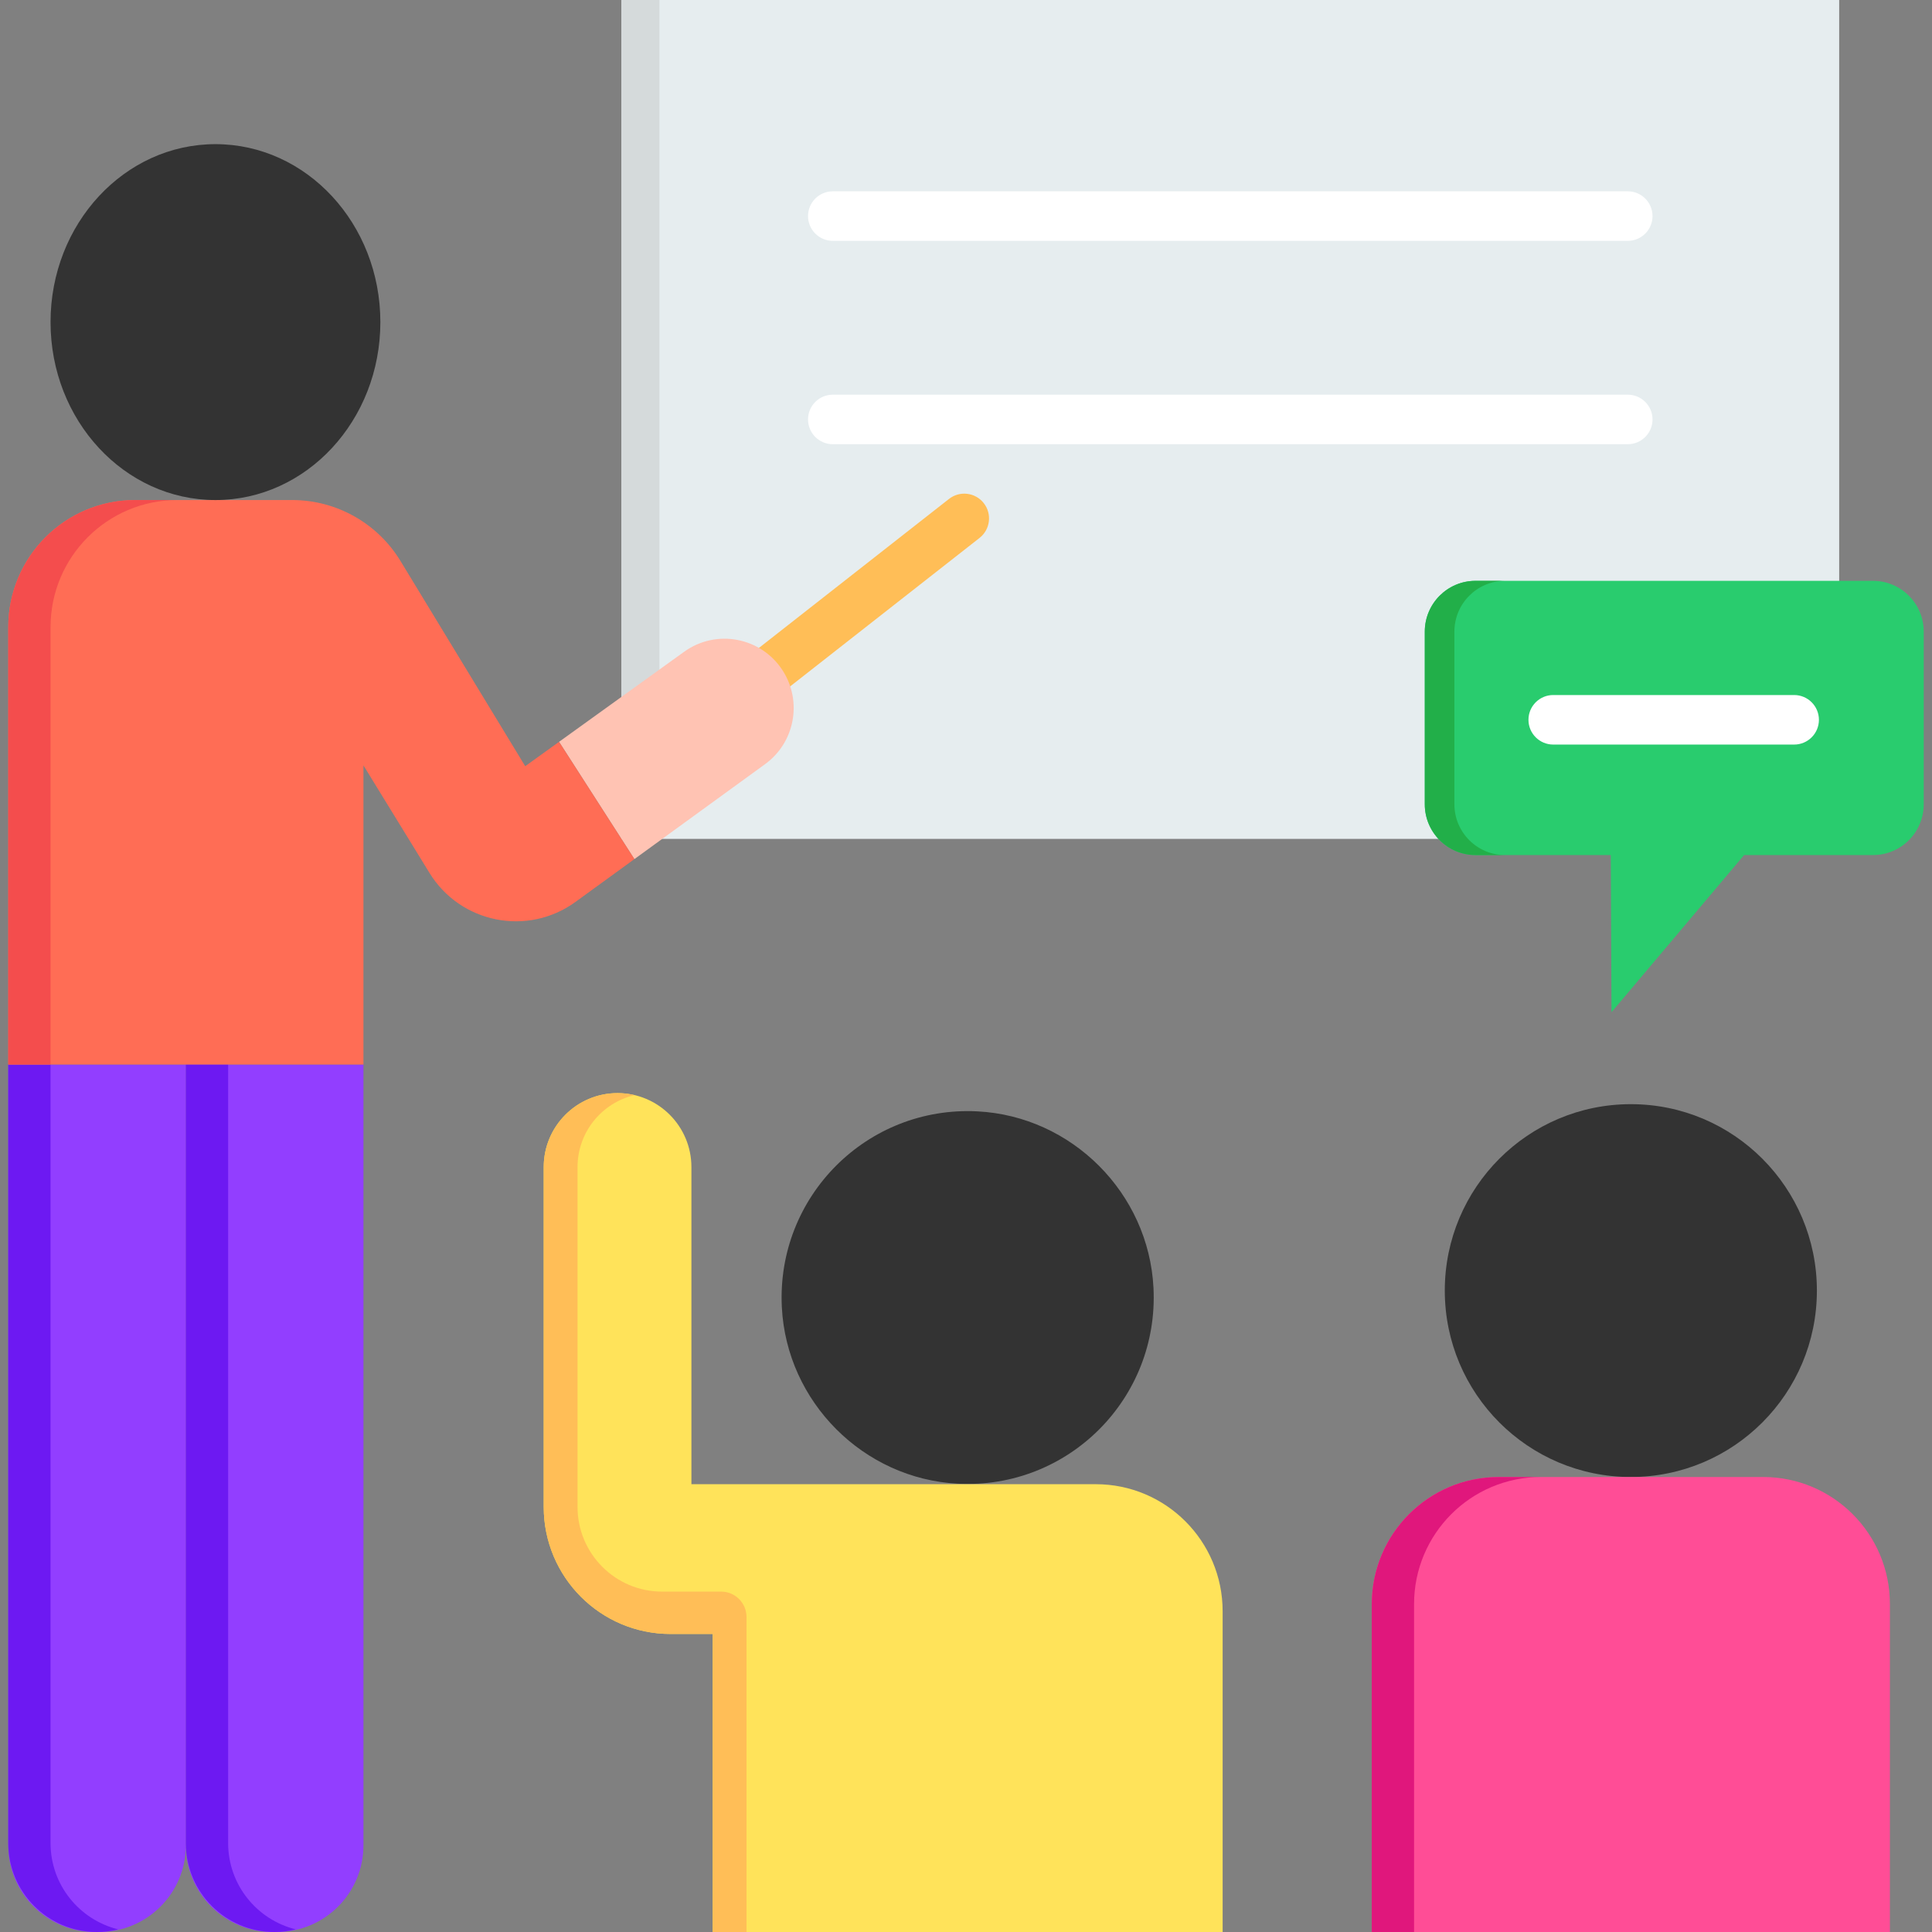
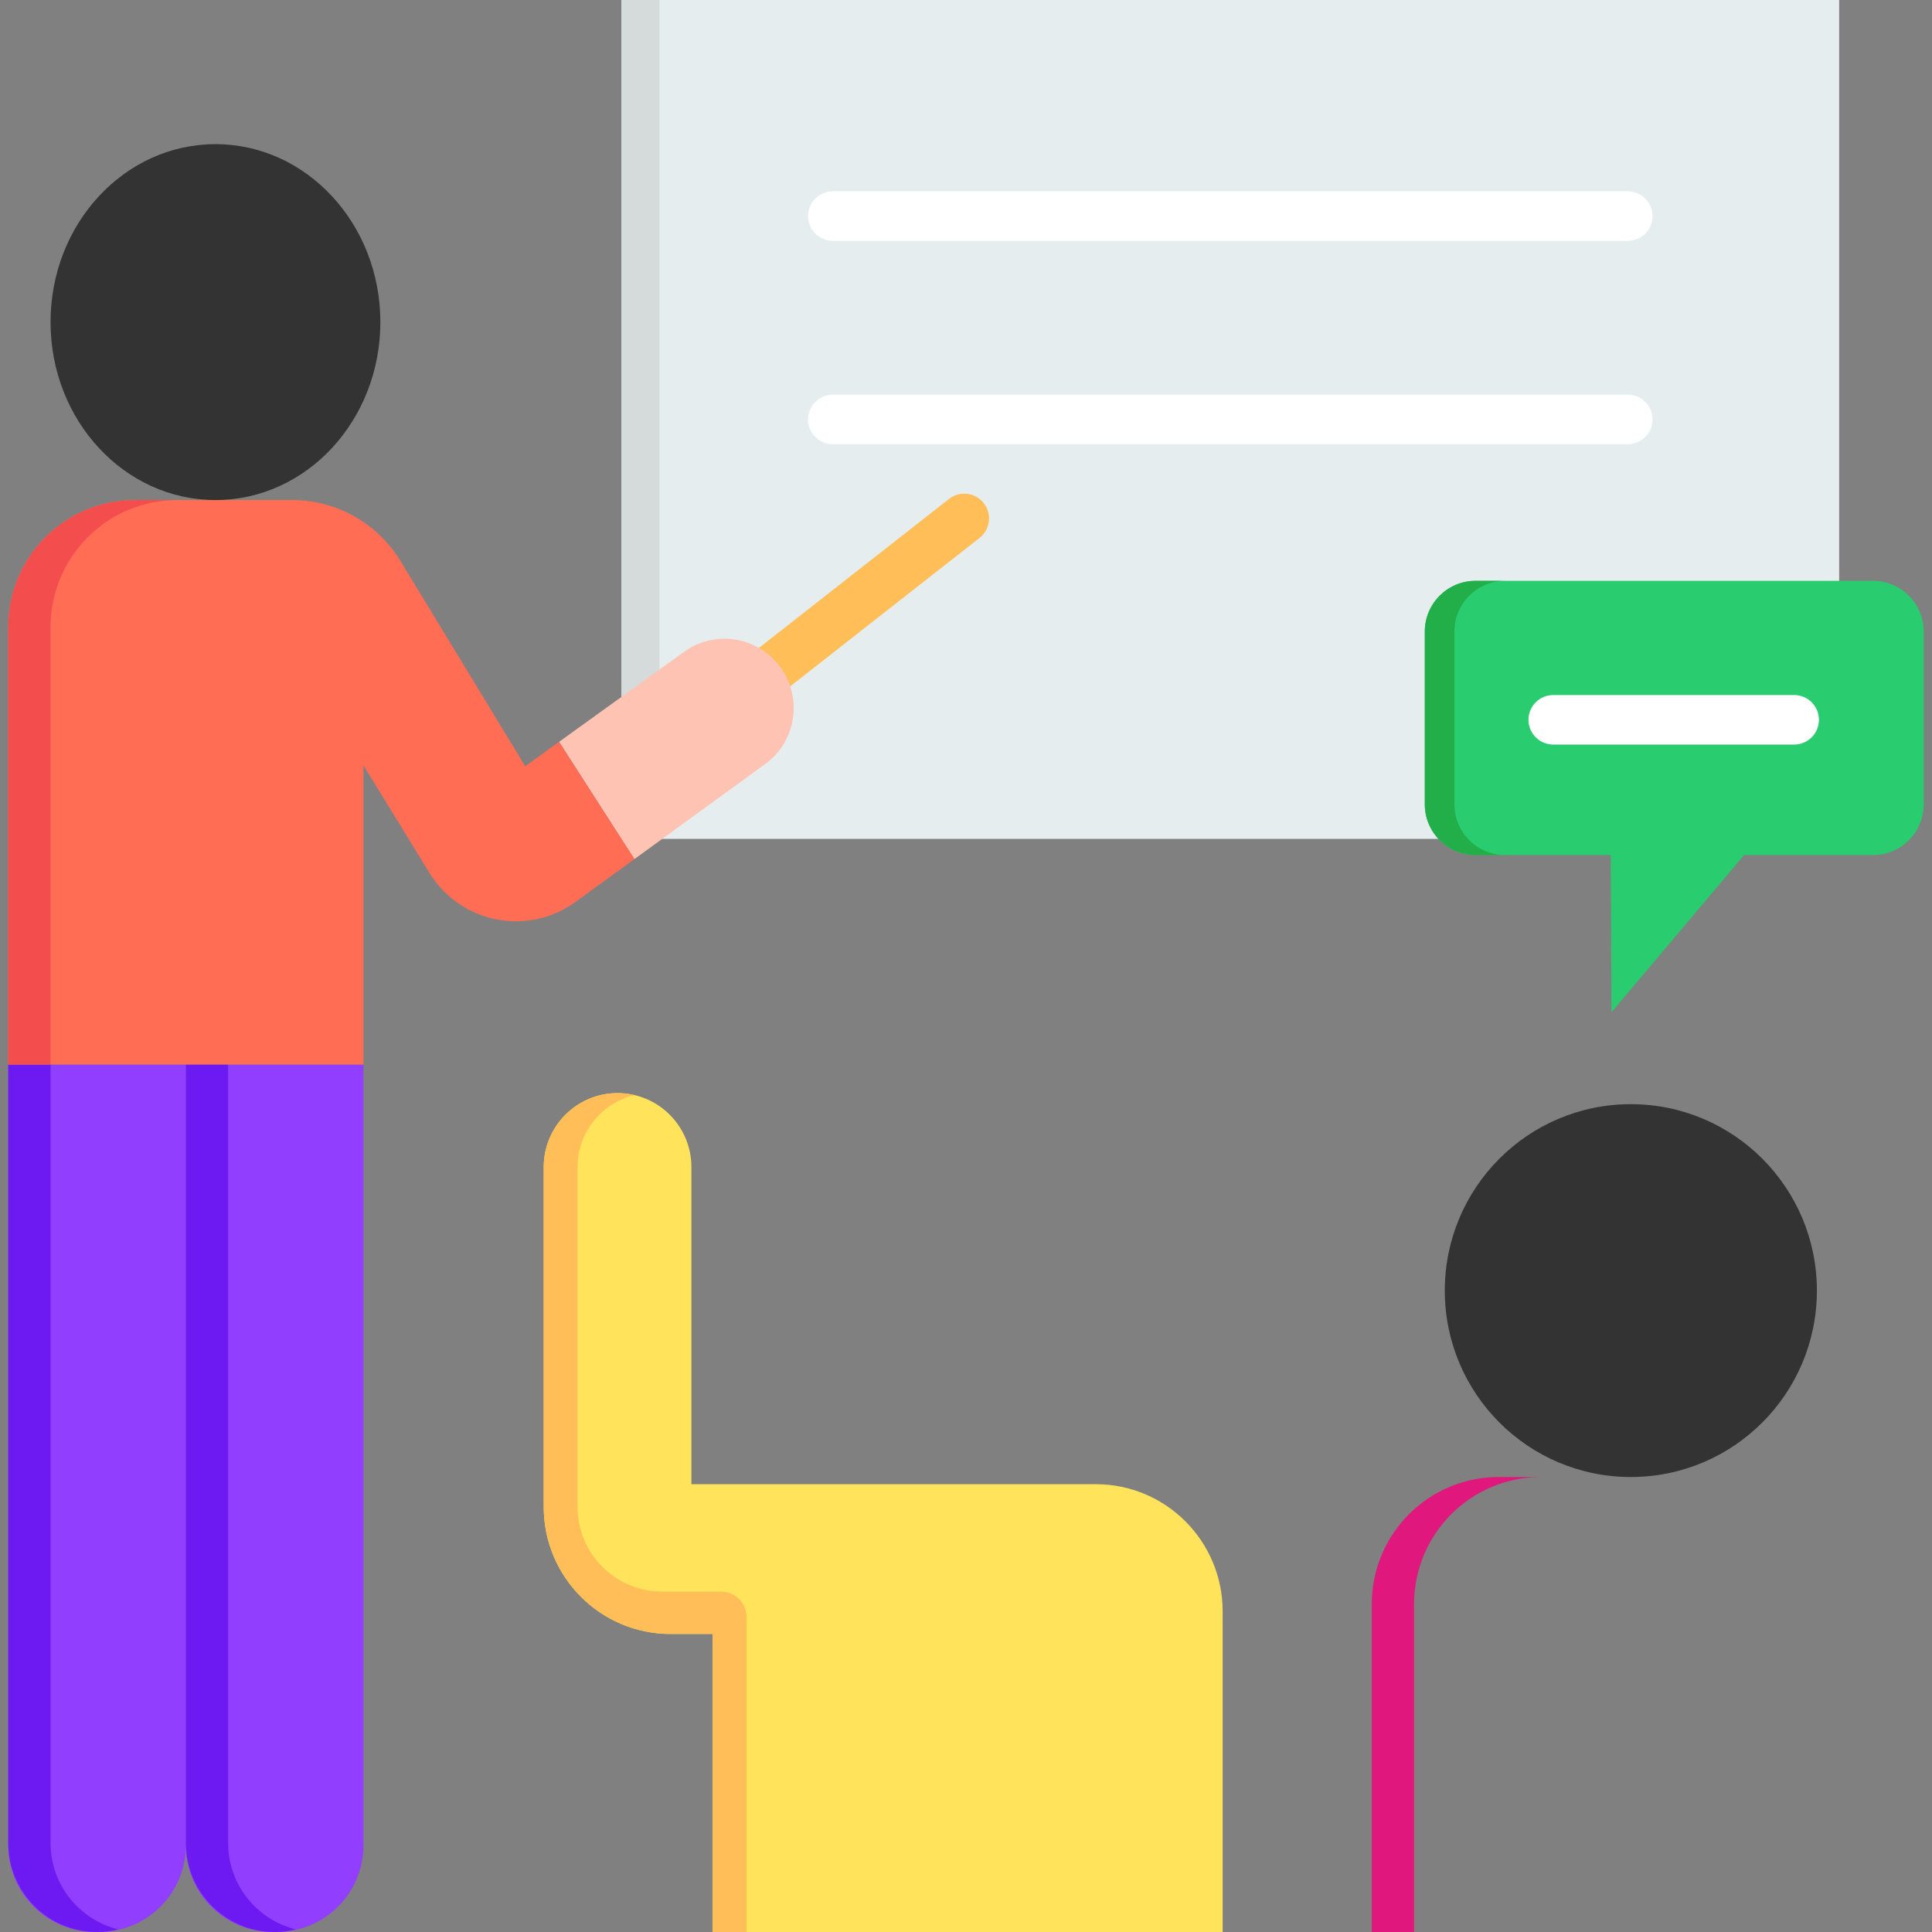
<svg xmlns="http://www.w3.org/2000/svg" id="Layer_1" enable-background="new 0 0 468 468" height="512" viewBox="0 0 468 468" width="512">
  <rect x="0" y="0" width="468" height="468" fill="#808080" stroke="none" />
  <g>
    <g>
      <g>
-         <path d="m279.415 311.959c1.355 26.796-20.615 48.807-47.36 47.448-22.898-1.164-41.503-19.805-42.664-42.748-1.355-26.796 20.615-48.807 47.36-47.448 22.898 1.164 41.503 19.805 42.664 42.748z" fill="#333" />
-       </g>
+         </g>
      <g>
        <g>
          <path d="m167.486 359.53v-76.815c0-9.899-8.009-17.925-17.889-17.925-9.88 0-17.889 8.025-17.889 17.925v82.303c0 17.005 13.758 30.789 30.728 30.789h10.203v72.193h123.529v-77.684c0-17.005-13.758-30.79-30.729-30.789z" fill="#ffe35a" />
        </g>
      </g>
      <g>
        <path d="m139.902 365.018v-82.304c0-8.485 5.89-15.575 13.792-17.434-1.318-.31-2.685-.491-4.097-.491-9.88 0-17.889 8.025-17.889 17.925v82.304c0 17.005 13.758 30.789 30.728 30.789h10.203v72.193h8.194v-76.298c0-3.401-2.752-6.158-6.146-6.158h-14.3c-11.313 0-20.485-9.19-20.485-20.526z" fill="#ffbe57" />
      </g>
    </g>
    <g>
      <g>
        <g>
          <path d="m150.521 0h294.993v203.211h-294.993z" fill="#e6edef" />
        </g>
        <g>
          <path d="m150.521 0h9.219v203.211h-9.219z" fill="#d5dadb" />
        </g>
      </g>
      <g>
        <g>
          <path d="m394.3 107.605h-192.565c-3.313 0-6-2.687-6-6s2.687-6 6-6h192.565c3.313 0 6 2.687 6 6s-2.686 6-6 6z" fill="#fff" />
        </g>
        <g>
          <path d="m394.3 58.342h-192.565c-3.313 0-6-2.687-6-6s2.687-6 6-6h192.565c3.313 0 6 2.687 6 6s-2.686 6-6 6z" fill="#fff" />
        </g>
      </g>
    </g>
    <g>
      <g>
        <ellipse cx="395.049" cy="312.627" fill="#333" rx="45.068" ry="45.158" />
      </g>
      <g>
        <g>
-           <path d="m332.292 388.576v79.424h125.513v-79.426c0-17.005-13.758-30.79-30.729-30.789l-64.056.002c-16.971 0-30.728 13.785-30.728 30.789z" fill="#ff4d96" />
-         </g>
+           </g>
      </g>
      <g>
        <path d="m373.263 357.787 53.825-.001c-.004 0-.008 0-.011 0l-64.056.002c-16.971.001-30.728 13.785-30.728 30.789v79.423h10.243v-79.424c-.001-17.004 13.756-30.789 30.727-30.789z" fill="#e0177c" />
      </g>
    </g>
    <g>
      <g>
        <path d="m158.57 184.381c-2.282-2.402-1.587-6.379 1.021-8.423l70.29-55.098c2.608-2.044 6.38-1.589 8.424 1.021 2.044 2.607 1.587 6.379-1.021 8.423l-70.29 55.098c-1.098.861-4.827 2.765-8.424-1.021z" fill="#ffbe57" />
      </g>
      <g>
        <g>
          <g>
            <path d="m24.02 468h-1.02c-11.598 0-21-9.402-21-21v-189.134h43.02v189.134c0 11.598-9.402 21-21 21z" fill="#923eff" />
          </g>
        </g>
        <g>
          <path d="m12.243 446.447v-188.581h-10.243v188.581c0 11.903 9.63 21.553 21.51 21.553 1.768 0 3.477-.237 5.121-.64-9.402-2.306-16.388-10.781-16.388-20.913z" fill="#6d19f2" />
        </g>
      </g>
      <g>
        <g>
          <g>
            <path d="m67.04 468h-1.02c-11.598 0-21-9.402-21-21v-189.134h43.02v189.134c0 11.598-9.402 21-21 21z" fill="#923eff" />
          </g>
        </g>
        <g>
          <path d="m55.263 446.447v-188.581h-10.243v188.581c0 11.903 9.63 21.553 21.51 21.553 1.768 0 3.477-.237 5.121-.64-9.402-2.306-16.388-10.781-16.388-20.913z" fill="#6d19f2" />
        </g>
      </g>
      <g>
        <g>
          <path d="m189.614 162.455c-5.179-8.104-16.084-10.195-23.883-4.579l-30.307 21.822 18.249 28.408 31.668-23.011c7.185-5.221 9.059-15.151 4.273-22.64z" fill="#ffc3b3" />
        </g>
        <g>
          <path d="m127.226 185.601-30.206-49.698c-5.577-9.175-15.523-14.775-26.245-14.775h-38.047c-16.97.001-30.728 13.786-30.728 30.79v105.948h86.04v-72.463l15.99 26.042c7.499 12.213 23.784 15.452 35.37 7.033l14.274-10.373-18.249-28.408z" fill="#ff6d55" />
        </g>
        <g>
          <path d="m42.971 121.129h-10.243c-16.97 0-30.728 13.785-30.728 30.789v105.948h10.243v-105.948c0-17.004 13.757-30.789 30.728-30.789z" fill="#f44d4d" />
        </g>
      </g>
      <g>
        <ellipse cx="52.19" cy="78.024" fill="#333" rx="39.947" ry="43.105" />
      </g>
    </g>
    <g>
      <g>
        <path d="m357.426 140.698h96.283c6.788 0 12.291 5.514 12.291 12.316v41.797c0 6.802-5.503 12.316-12.291 12.316h-31.228l-32.117 38.07-.18-38.07h-32.757c-6.788 0-12.291-5.514-12.291-12.316v-41.797c-.001-6.802 5.502-12.316 12.29-12.316z" fill="#29cc6e" />
      </g>
      <g>
        <path d="m364.596 140.698h-7.17c-6.788 0-12.291 5.514-12.291 12.316v41.797c0 6.802 5.503 12.316 12.291 12.316h7.17c-6.788 0-12.291-5.514-12.291-12.316v-41.797c0-6.802 5.503-12.316 12.291-12.316z" fill="#22af49" />
      </g>
      <g>
        <path d="m434.609 180.361h-58.36c-3.313 0-6-2.687-6-6s2.687-6 6-6h58.36c3.313 0 6 2.687 6 6s-2.686 6-6 6z" fill="#fff" />
      </g>
    </g>
  </g>
</svg>